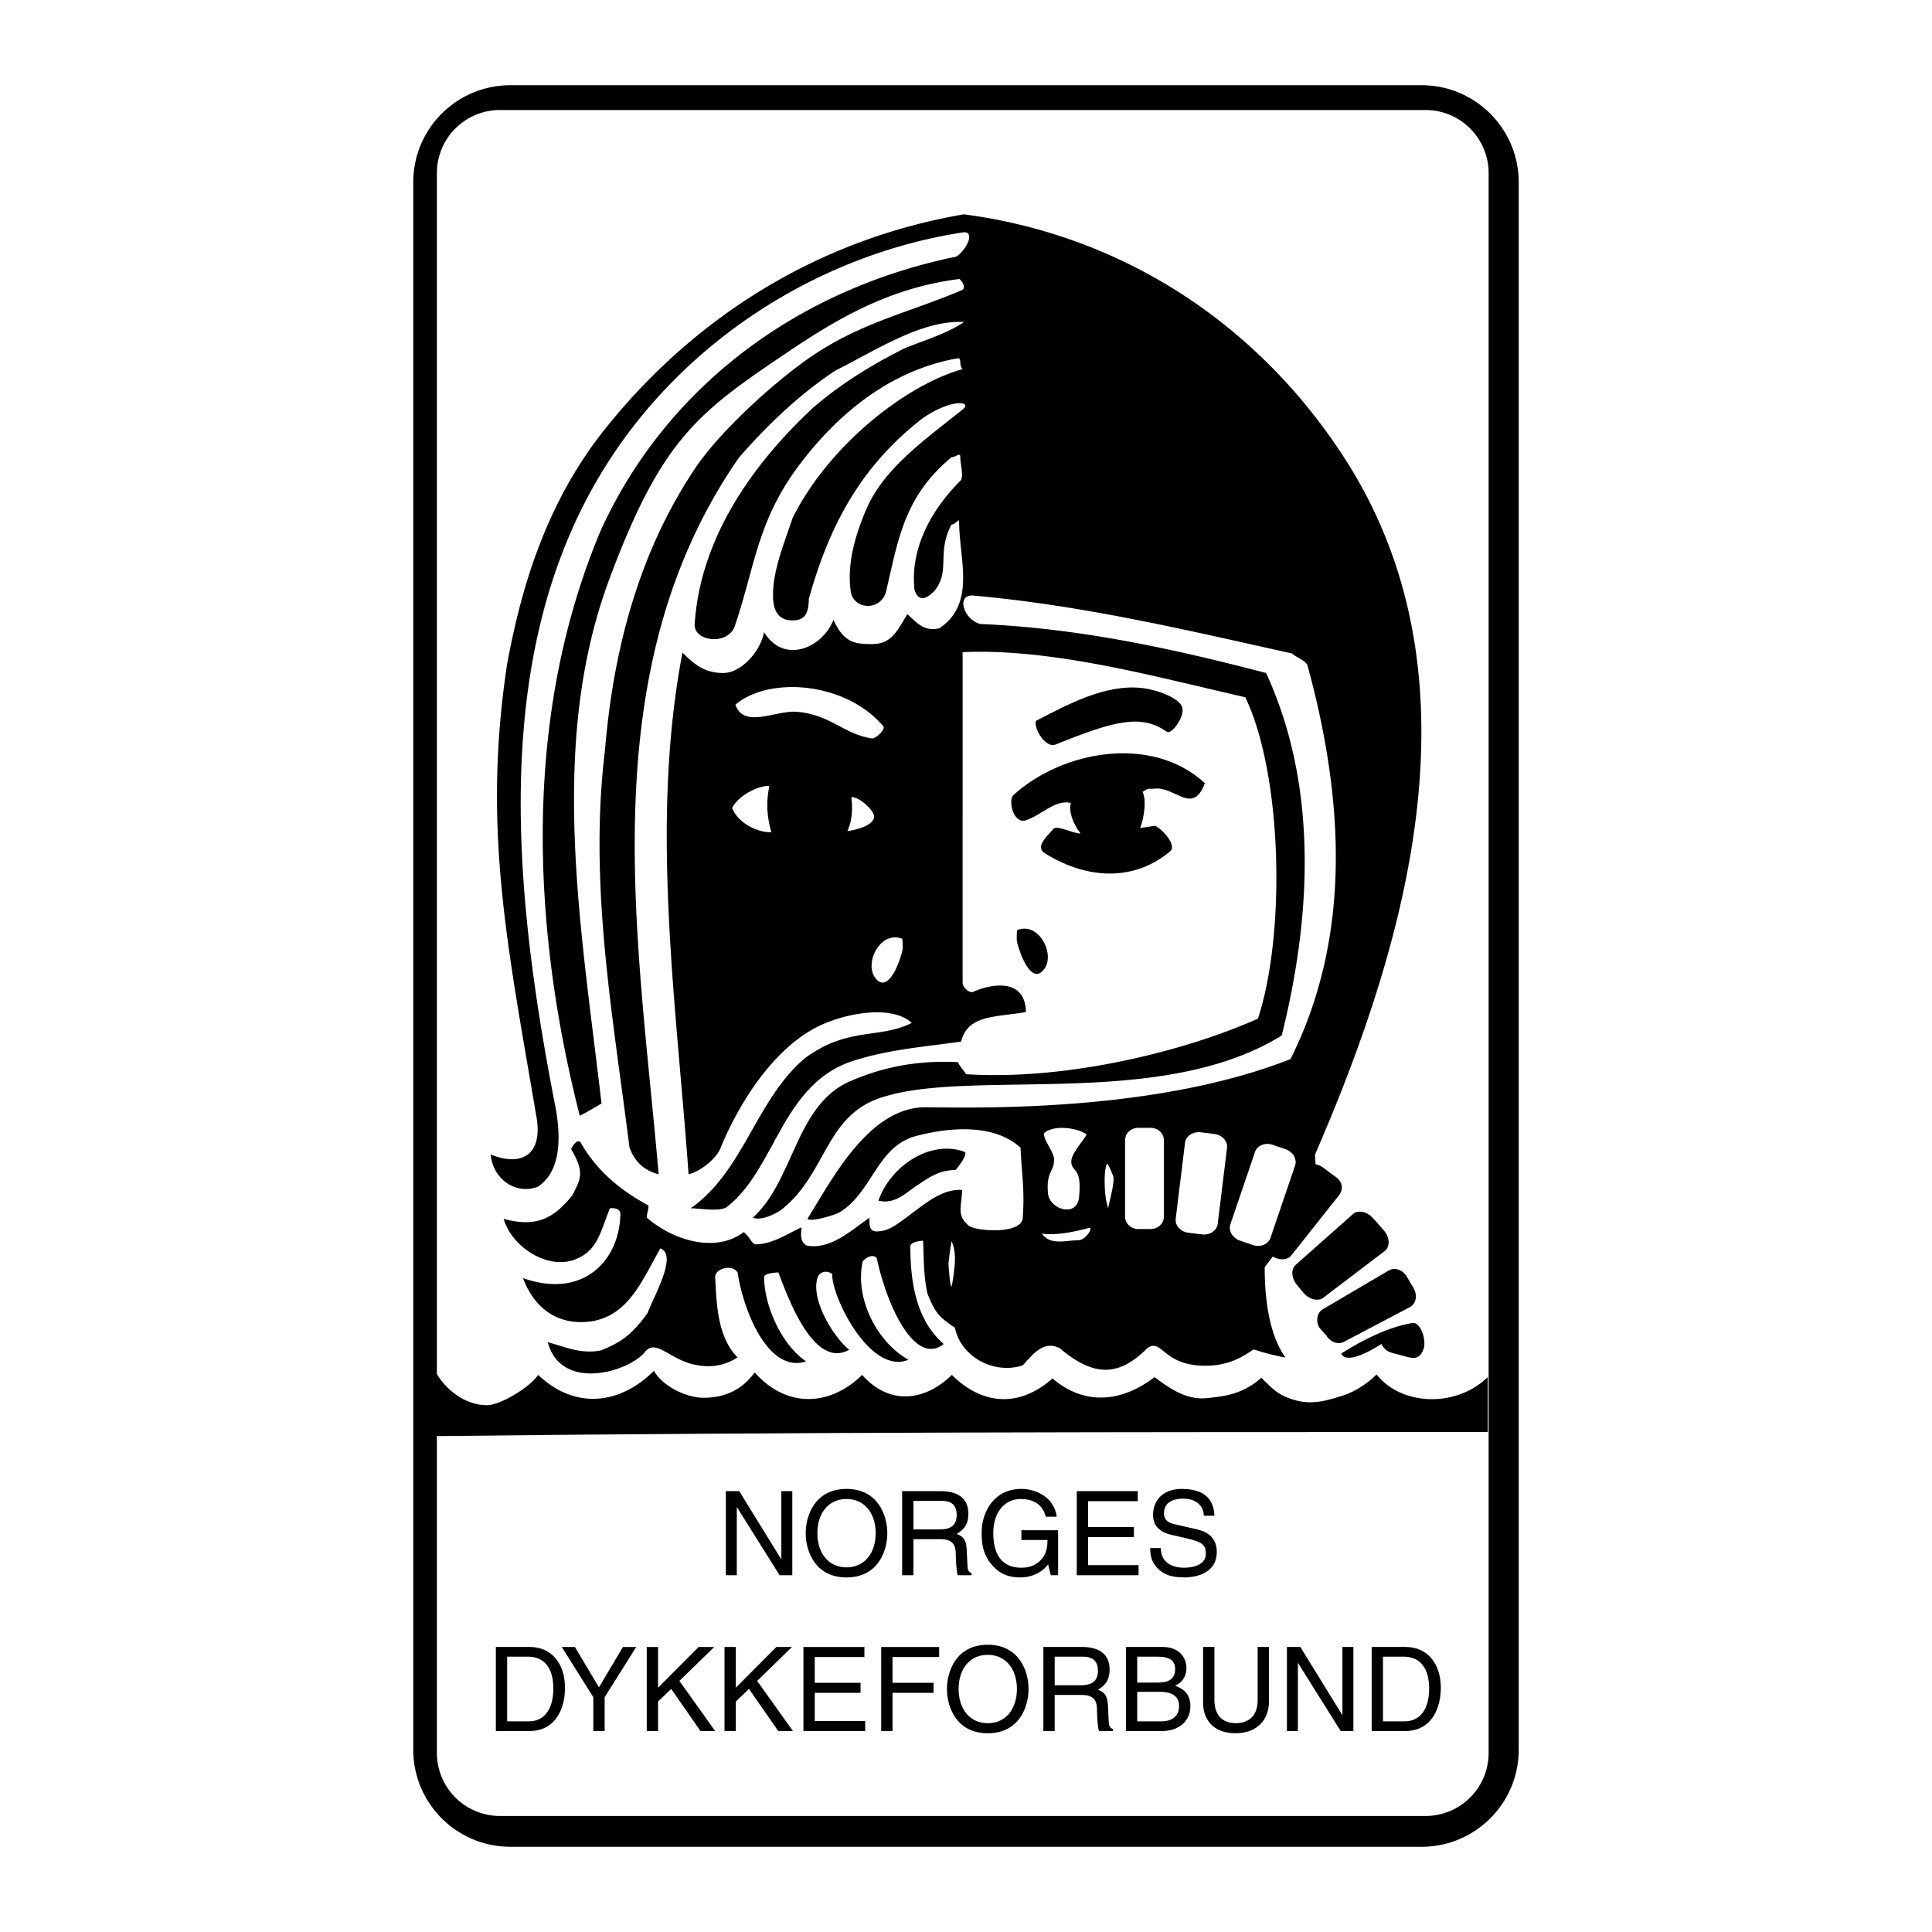
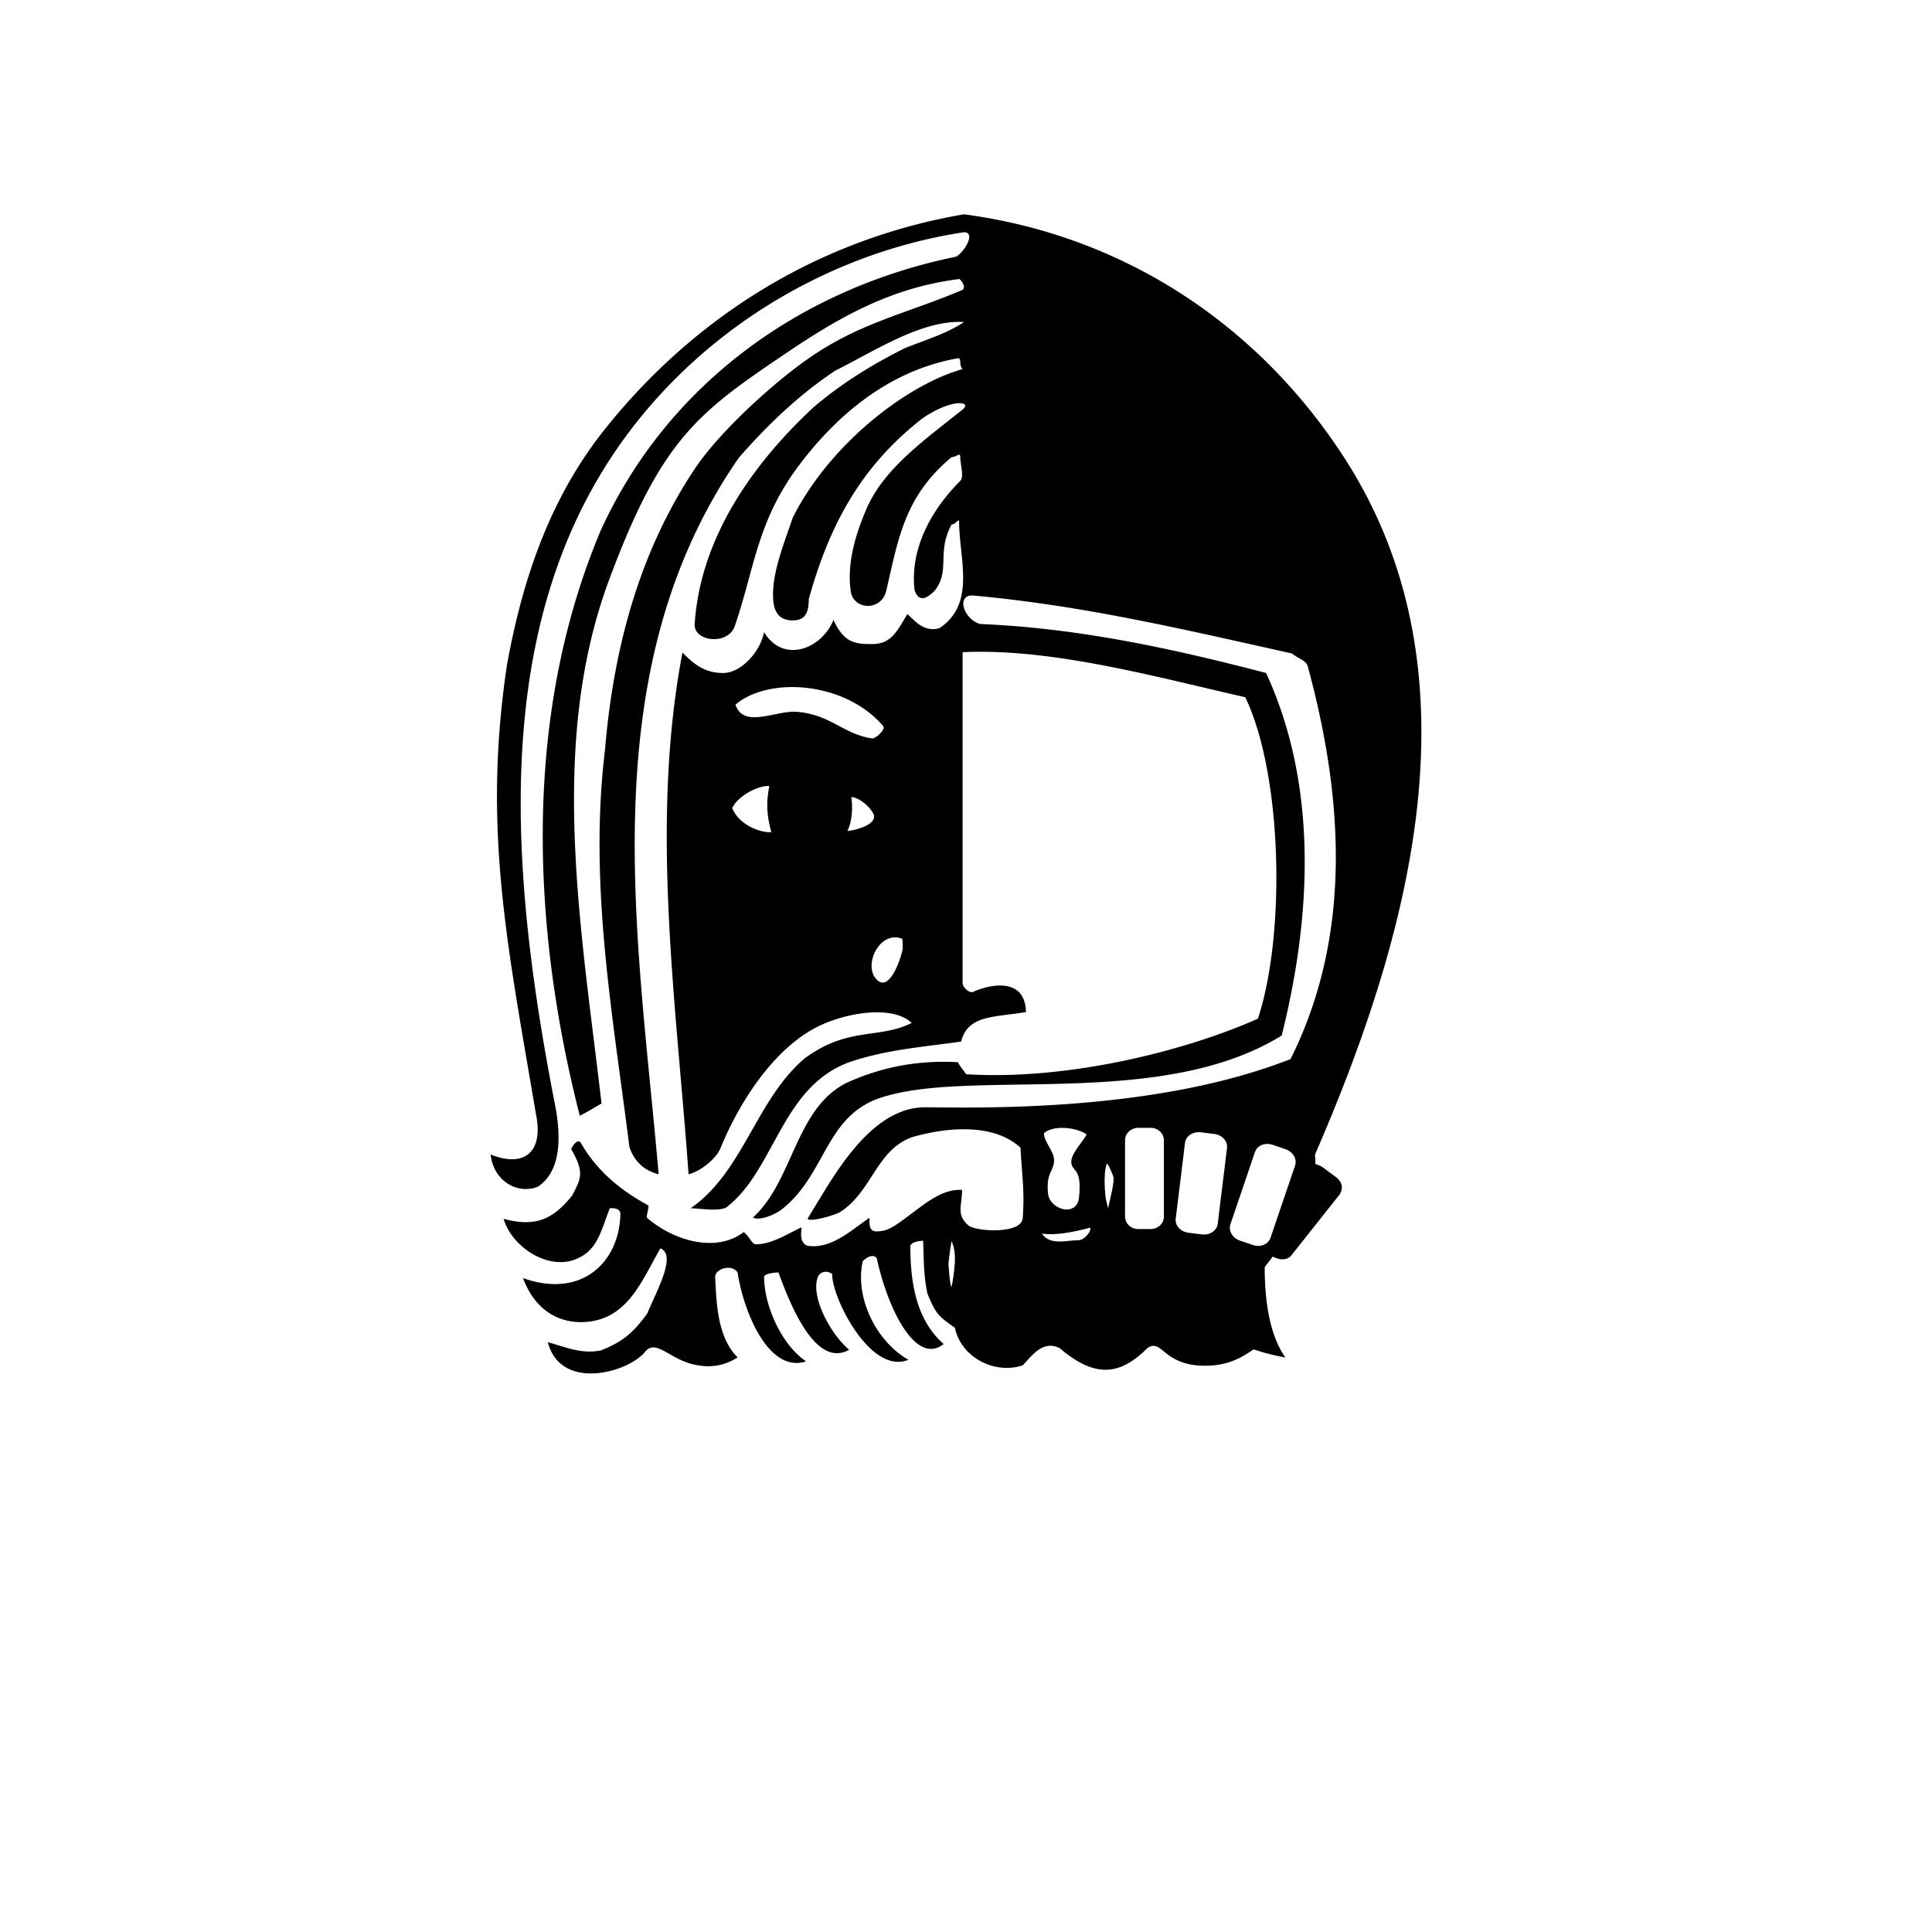
<svg xmlns="http://www.w3.org/2000/svg" width="2500" height="2500" viewBox="0 0 192.756 192.756">
  <g fill-rule="evenodd" clip-rule="evenodd">
-     <path fill="#fff" d="M0 0h192.756v192.756H0V0z" />
-     <path d="M148.521 174.888a6.291 6.291 0 0 1-6.291 6.292H49.88a6.292 6.292 0 0 1-6.292-6.292V17.269a6.292 6.292 0 0 1 6.292-6.292h92.35a6.291 6.291 0 0 1 6.291 6.292v157.619zm3.002-156.697c0-5.35-4.338-9.688-9.686-9.688H50.918c-5.35 0-9.687 4.337-9.687 9.688v156.373c0 5.351 4.337 9.688 9.687 9.688h90.919c5.348 0 9.686-4.337 9.686-9.688V18.191z" />
-     <path d="M77.955 148.772h1.093v8.387H77.78l-4.246-6.775h-.023v6.775h-1.093v-8.387h1.337l4.176 6.775h.024v-6.775zM87.365 152.966c0 1.974-1.094 3.41-2.908 3.41s-2.908-1.437-2.908-3.41c0-1.975 1.093-3.411 2.908-3.411s2.908 1.436 2.908 3.411zm1.163 0c0-1.811-.954-4.416-4.071-4.416s-4.071 2.605-4.071 4.416.954 4.415 4.071 4.415 4.071-2.605 4.071-4.415zM91.134 149.741h2.815c.558 0 1.5.105 1.5 1.402 0 1.238-.873 1.448-1.699 1.448h-2.617v-2.85h.001zm0 3.821h2.733c1.349 0 1.489.806 1.489 1.495 0 .315.035 1.588.198 2.103h1.384v-.188c-.349-.198-.407-.373-.418-.841l-.07-1.519c-.046-1.168-.523-1.378-1-1.576.535-.315 1.164-.771 1.164-2.01 0-1.775-1.373-2.254-2.746-2.254h-3.862v8.387h1.128v-3.597zM101.904 152.673h3.664v4.486h-.732l-.268-1.087c-.57.795-1.617 1.309-2.756 1.309-1.432 0-2.129-.526-2.561-.946-1.279-1.215-1.312-2.651-1.312-3.539 0-2.044 1.232-4.346 3.953-4.346 1.559 0 3.293.889 3.537 2.769h-1.094c-.361-1.46-1.582-1.764-2.5-1.764-1.502 0-2.734 1.203-2.734 3.399 0 1.705.559 3.457 2.779 3.457.42 0 1.094-.047 1.711-.537.732-.584.918-1.332.918-2.23h-2.605v-.971zM113.596 157.159h-6.166v-8.387h6.084v1.004h-4.955v2.571h4.572v1.004h-4.572v2.803h5.037v1.005zM120.109 151.226c-.059-1.297-1.129-1.706-2.07-1.706-.709 0-1.908.198-1.908 1.472 0 .713.5.946.988 1.062l2.385.55c1.082.257 1.896.911 1.896 2.242 0 1.986-1.838 2.535-3.27 2.535-1.547 0-2.15-.467-2.523-.806-.709-.643-.85-1.344-.85-2.126h1.059c0 1.519 1.234 1.962 2.303 1.962.814 0 2.188-.21 2.188-1.413 0-.876-.406-1.156-1.779-1.483l-1.711-.397c-.547-.129-1.779-.514-1.779-1.974 0-1.309.85-2.594 2.873-2.594 2.92 0 3.211 1.753 3.258 2.676h-1.06zM50.601 165.289h2.105c1.536 0 2.501 1.062 2.501 3.177s-.954 3.271-2.42 3.271H50.6v-6.448h.001zm-1.128 7.417h3.339c2.745 0 3.559-2.43 3.559-4.311 0-2.418-1.338-4.077-3.513-4.077h-3.385v8.388zM60.326 172.706h-1.129v-3.376l-3.152-5.012h1.314l2.397 4.031 2.396-4.031h1.326l-3.152 5.012v3.376zM65.653 172.706h-1.128v-8.388h1.128v4.066l4.048-4.066h1.559l-3.478 3.388 3.571 5h-1.466l-2.92-4.205-1.314 1.262v2.943zM73.412 172.706h-1.128v-8.388h1.128v4.066l4.048-4.066h1.558l-3.477 3.388 3.571 5h-1.466l-2.92-4.205-1.314 1.262v2.943zM86.323 172.706h-6.164v-8.388h6.083v1.005h-4.955v2.571h4.571v1.003h-4.571v2.804h5.036v1.005zM89.045 172.706h-1.128v-8.388h5.781v1.005h-4.653v2.571h4.095v1.003h-4.095v3.809zM101.457 168.513c0 1.974-1.094 3.41-2.908 3.41-1.815 0-2.908-1.437-2.908-3.41 0-1.975 1.093-3.411 2.908-3.411 1.814 0 2.908 1.436 2.908 3.411zm1.162 0c0-1.811-.953-4.416-4.07-4.416-3.118 0-4.072 2.605-4.072 4.416s.954 4.415 4.072 4.415c3.117 0 4.07-2.605 4.07-4.415zM105.225 165.289h2.816c.559 0 1.5.104 1.5 1.401 0 1.238-.873 1.448-1.699 1.448h-2.617v-2.849zm0 3.819h2.734c1.35 0 1.488.806 1.488 1.494 0 .316.035 1.589.199 2.104h1.383v-.188c-.348-.198-.406-.373-.418-.841l-.07-1.519c-.047-1.168-.523-1.378-1-1.576.535-.316 1.164-.771 1.164-2.01 0-1.775-1.373-2.255-2.746-2.255h-3.861v8.388h1.127v-3.597zM113.461 165.289h2.047c1.256 0 1.734.443 1.734 1.226 0 1.028-.664 1.355-1.746 1.355h-2.035v-2.581zm-1.129 7.417h3.596c1.848 0 2.838-1.134 2.838-2.477 0-1.437-.967-1.822-1.514-2.045.92-.432 1.117-1.202 1.117-1.751 0-1.145-.803-2.115-2.361-2.115h-3.676v8.388zm1.129-3.913h2.223c.918 0 1.953.233 1.953 1.413 0 .934-.594 1.53-1.768 1.53h-2.408v-2.943zM126.605 164.318v5.444c0 1.717-1.07 3.165-3.361 3.165-2.246 0-3.211-1.448-3.211-3.014v-5.596h1.129v5.28c0 1.822 1.104 2.324 2.117 2.324 1.035 0 2.197-.479 2.197-2.301v-5.304h1.129v.002zM133.934 164.318h1.093v8.388h-1.269l-4.244-6.775h-.024v6.775h-1.094v-8.388h1.338l4.176 6.776h.024v-6.776zM137.98 165.289h2.105c1.537 0 2.502 1.062 2.502 3.177s-.955 3.271-2.42 3.271h-2.188v-6.448h.001zm-1.126 7.417h3.338c2.744 0 3.559-2.43 3.559-4.311 0-2.418-1.338-4.077-3.512-4.077h-3.385v8.388zM139.514 135.139c-.779-.204-1.289-.237-1.695-1.052-1.223.814-3.562 2.036-4.004.95 2.273-1.425 4.717-2.647 7.158-3.054.814 0 1.359 1.756 1.053 2.612-.475 1.324-1.329.851-2.512.544zM113.924 68.642c1.619.18 3.777 1.032 4.035 1.947s-1.076 2.747-1.549 2.416c-2.51-1.759-5.113-1.149-11.07 1.267-1.193.483-2.412-2.129-1.9-2.393 3.048-1.571 6.82-3.644 10.484-3.237zM113.994 79.009c.408.814.164 2.51-.234 3.589.75-.07 1.057-.164 1.479-.211.814.407 2.197 1.972 1.5 2.557-3.354 2.814-7.939 3.004-12.453.211-.986-.609-.068-1.474.797-2.439.398-.445 1.906.446 2.721.446-.82-1.079-1.195-2.298-.961-3.049-1.629-.407-3.062 1.375-4.691 1.782-1.223 0-1.486-2.129-1.078-2.537 4.885-4.479 13.842-6.107 19.137-1.222-1.223 3.258-2.955.308-5.018.545-.613.07-.519-.141-1.199.328zM101.479 94.016c-.098-.395 0-1.222 0-1.222 2.035-.814 3.664 2.036 2.85 3.665-1.222 2.035-2.442-.815-2.85-2.443zM148.43 142.874c-34.607 0-69.345 0-105.052.407v-6.546c1.099 2.036 3.127 3.464 5.204 3.464 1.346 0 4.297-1.802 5.112-3.023 3.793 3.6 8.292 2.849 11.549-.408.819 1.479 3.154 2.689 4.969 2.689 3.051 0 4.428-1.665 5.085-2.52 3.483 3.878 7.861 3.087 10.711.237 3.09 3.443 6.75 2.207 8.958 0 2.85 2.85 6.555 3.443 10.038.354 3.154 2.694 6.836 2.431 10.188-.132 1.314.985 3.059 2.29 5.127 2.103 2.014-.183 3.746-.46 5.52-2.037.92.854 1.373 1.456 2.432 1.906 2.17.92 3.682.525 5.783-.159 1.225-.398 2.473-1.262 3.287-2.076 2.395 3.049 7.82 3.418 11.092.264v5.477h-.003zM91.438 118.304c-1.072.714-2.17 1.893-3.798 1.486 1.238-3.551 5.284-6.111 8.587-4.872.381.143-.501 1.409-.908 1.816-1.63 0-2.66.755-3.881 1.57zM134.127 133.85c-.59.347-1.393.075-1.795-.607l-.688-.762c-.4-.683-.248-1.518.342-1.864l6.57-3.862c.59-.347 1.393-.075 1.795.607l.688 1.169c.4.682.248 1.517-.342 1.863l-6.57 3.456zM132.094 129.425c-.51.454-1.416.27-2.021-.414l-.629-.761c-.605-.683-.682-1.604-.17-2.058l5.703-5.058c.512-.453 1.418-.268 2.023.414l1.035 1.169c.605.683.682 1.604.17 2.058l-6.111 4.65z" />
    <path d="M96.041 65.066c8.957-.407 19.242 2.462 28.201 4.498 3.721 7.751 4.035 23.695 1.258 32.069-7.26 3.24-19.016 6.177-29.107 5.542-.271-.426-.659-.813-.814-1.201-3.682-.194-7.266.348-10.93 1.977-5.293 2.443-5.463 9.862-9.535 13.527.814.406 2.614-.521 3.021-.929 4.479-3.665 4.204-9.575 10.312-11.203 9.096-2.641 27.621 1.295 39.43-6.034 2.748-10.991 3.881-24.377-1.561-36.168-9.365-2.443-18.73-4.479-28.502-4.886-1.628-.408-2.443-2.85-.814-2.85 10.982.985 20.918 3.349 31.912 5.792.406.407 1.398.685 1.551 1.24 3.641 13.353 4.402 27.01-1.707 39.224-12.822 5.046-29.312 4.91-36.433 4.807-5.7 0-9.438 7.433-11.745 11.097 0 .407 2.375-.203 3.189-.61 3.257-2.036 3.665-6.312 7.329-7.532 2.85-.814 7.873-1.562 10.722 1.085.135 2.782.422 4.228.219 7.01-.123 1.675-4.732 1.324-5.396.757-1.274-1.092-.659-1.931-.659-3.559-2.37-.132-4.207 1.899-6.65 3.528-.543.34-1.086.61-1.9.61-.814 0-.678-.95-.678-1.356-1.754 1.155-3.8 3.189-6.243 2.781-.814-.406-.543-1.425-.543-1.832-1.222.544-2.918 1.697-4.547 1.697-.407 0-.611-.747-1.221-1.222-2.646 2.036-6.821 1.003-9.67-1.439 0-.407.17-.8.17-1.207-2.85-1.561-5.158-3.461-6.786-6.312-.407-.406-.936.669-.936.669 1.405 2.4.936 2.996.121 4.624-1.877 2.348-3.634 3.221-6.854 2.343.722 2.562 4 4.971 6.85 4.156 2.442-.814 2.712-2.535 3.746-5.21.703-.059 1.062.178 1.054.585-.095 4.732-3.805 8.488-9.717 6.381 1.288 3.454 3.945 4.729 6.795 4.321 3.742-.574 5.088-4.087 6.909-7.287 1.704.662-.479 4.442-1.293 6.479-1.522 2.107-2.603 2.891-4.639 3.705-2.036.407-3.665-.407-5.293-.814 1.288 4.922 8.007 3.029 9.711.947 1.153-1.409 2.604 1.043 5.431 1.372a5.32 5.32 0 0 0 3.79-.811c-2.036-2.036-2.104-5.455-2.238-8.023 0-.814 1.63-1.341 2.238-.455.601 3.962 3.118 10.108 6.835 8.873-2.443-1.629-4.188-5.567-4.188-8.418 0-.407 1.427-.455 1.427-.455.982 2.626 3.561 9.685 7.056 7.716-1.8-1.503-3.885-5.257-3.122-7.261.189-.496.848-.713 1.425-.306-.034 2.375 3.834 10.12 7.61 8.567-3.188-1.813-5.371-6.169-4.557-9.834.407-.407.984-.735 1.391-.327 1.123 5.172 3.936 10.789 6.684 8.584-2.646-2.308-3.325-5.904-3.325-9.738 0-.407.87-.558 1.276-.558.081 1.881.013 3.204.42 5.24.814 2.036 1.154 2.341 2.754 3.437.571 2.908 3.93 4.707 6.77 3.747.994-1.076 2.053-2.523 3.68-1.709 3.418 2.892 5.893 2.85 8.742 0 1.467-1.03 1.533 1.685 5.605 1.752 2.477.042 3.902-.882 4.988-1.628.949.271 1.152.407 3.189.814-1.73-2.443-2.07-6.176-2.07-9.026l.811-1.055c.695.408 1.496.363 1.865-.138l4.744-5.982c.406-.549.414-1.268-.318-1.81l-1.256-.929a2.056 2.056 0 0 0-.775-.355l-.049-.962c9.365-21.579 16.893-48.02 2.85-69.624-8.826-13.581-22.41-22.146-37.883-24.182-14.25 2.443-26.448 9.931-35.405 20.924-5.7 6.922-8.551 15.065-10.18 24.022-2.443 16.286.013 27.846 2.898 44.874.753 3.767-1.186 5.322-4.527 3.985.268 2.64 2.681 4.022 4.716 3.208 2.443-1.629 2.206-5.244 1.798-7.687-4.479-22.801-6.712-47.371 6.107-65.96C69.72 32.941 82.71 25.199 96.186 23.17c1.222 0 0 2.036-.814 2.443-15.88 3.257-28.908 13.029-35.423 27.28-7.736 18.322-6.99 39.291-2.104 58.427.814-.407 1.561-.882 2.171-1.221-2.036-17.508-5.348-35.826.75-52.237 5.291-14.239 8.968-16.77 18.068-22.896 5.341-3.594 10.385-6.317 16.899-7.131 0 0 .717.678.31 1.085-5.46 2.305-9.944 3.213-14.83 6.47-3.667 2.445-9.317 7.521-11.901 11.396-5.7 8.55-8.143 18.322-8.958 28.094-1.628 13.436.814 26.533 2.443 39.562.407 1.222 1.289 2.307 2.917 2.714-2.035-23.615-6.839-50.059 8.002-71.491 2.851-3.258 5.948-6.239 9.612-8.682 4.072-2.036 8.673-5.094 12.855-4.855-1.707 1.151-3.851 1.786-5.887 2.601-3.257 1.628-6.328 3.507-9.179 5.95-6.107 5.7-11.252 13.047-11.808 21.58-.116 1.792 3.381 2.151 4.009.178 1.883-5.471 2.159-9.928 5.823-15.221 4.071-5.7 9.512-10.251 16.434-11.473.407 0 .058.678.465 1.085-5.581 1.551-13.294 7.516-16.958 14.845-.814 2.443-1.956 5.193-1.956 7.636 0 .814.048 2.59 1.932 2.59 1.076 0 1.634-.497 1.634-2.125 2.036-7.329 5.171-13.248 11.373-18.054 2.947-2.01 4.983-1.662 3.976-.86-4.109 3.271-7.92 5.984-9.63 9.999-1.009 2.37-1.939 5.291-1.532 8.141.278 1.914 3.147 2.003 3.566-.155 1.221-5.293 1.852-9.35 6.49-13.23.407 0 .87-.484.87-.077 0 .814.407 2.036 0 2.443-2.85 2.85-5.034 6.72-4.561 10.884.407 1.222 1.173.909 1.987.095 1.629-2.036.189-3.786 1.704-6.625.407 0 .757-.691.757-.284 0 3.665 1.713 8.173-1.952 10.616-1.66.489-2.599-.93-3.219-1.395-1.085 1.861-1.688 2.988-3.508 2.988-1.754 0-2.793-.13-3.859-2.408-1.143 2.862-4.975 4.421-6.922 1.222-.407 2.036-2.34 4.072-4.071 4.072-1.821 0-2.851-.814-4.072-2.036-3.257 17.101-.61 34.947.611 52.048 1.153-.271 2.85-1.561 3.257-2.782 2.036-4.886 5.497-9.907 9.666-11.966 2.78-1.373 7.403-2.17 9.341-.349-3.257 1.629-6.317.349-10.62 3.488-4.886 4.071-6.147 11.337-11.44 15.002.814 0 2.715.339 3.529-.068 4.886-3.664 5.486-12.103 12.408-14.546 3.664-1.222 7.209-1.473 11.046-2.016.697-2.674 3.255-2.403 6.472-2.945-.078-3.644-3.838-2.675-5.271-2.016-.37.17-1.049-.464-1.049-.871V65.066h.002z" />
    <path d="M76.947 83.03c-1.169.065-3.248-.779-3.897-2.403.52-1.169 2.534-2.274 3.703-2.208-.325 1.688-.26 2.857.194 4.611zM79.481 71.013c-2.07-.159-5.292 1.728-6.106-.714 3.378-2.858 10.979-2.273 14.746 2.144.264.31-.697 1.234-1.104 1.234-2.85-.407-4.158-2.404-7.536-2.664zM84.547 82.901c.52-1.04.525-2.516.39-3.378.915.018 2.273 1.373 2.273 1.948.001.975-2.255 1.43-2.663 1.43zM90.021 94.885c.099-.395 0-1.222 0-1.222-2.036-.814-3.665 2.036-2.85 3.664 1.221 2.036 2.442-.813 2.85-2.442zM104.557 119.063c-.201-2.183.609-2.129.609-3.351 0-.814-1.014-1.824-1.014-2.639.814-.814 3.146-.66 4.264.102-.408.813-1.674 1.994-1.523 2.893.152.914 1.066.457.762 3.401-.212 2.028-2.946 1.219-3.098-.406zM107.586 123.738c.814 0 1.695-1.58.881-1.173-1.629.407-3.223.707-4.518.508.815 1.221 2.416.665 3.637.665zM116.121 121.384c0 .684-.59 1.239-1.314 1.239h-1.246c-.725 0-1.314-.556-1.314-1.239v-7.622c0-.684.59-1.238 1.314-1.238h1.246c.725 0 1.314.555 1.314 1.238v7.622zM121.492 122.102c-.082.679-.787 1.151-1.574 1.055l-1.346-.165c-.785-.096-1.355-.725-1.271-1.403l.928-7.566c.082-.679.787-1.151 1.574-1.055l1.346.165c.785.096 1.355.725 1.271 1.404l-.928 7.565zM126.756 123.505c-.221.647-1.006.966-1.756.711l-1.283-.437c-.75-.255-1.18-.986-.959-1.634l2.453-7.217c.221-.647 1.006-.966 1.756-.711l1.283.436c.75.255 1.18.987.959 1.635l-2.453 7.217zM95.27 125.909c.068-1.459-.36-2.054-.322-2.09-.024.023-.187.971-.322 2.26.068.95.147 2.054.289 2.323.224-.693.352-2.427.355-2.493zM111.105 117.489c0-.077-.594-1.601-.689-1.35-.389 1.012-.123 3.311-.072 3.583.021.116.227.79.203.863.305-1.42.558-2.232.558-3.096z" fill="#fff" />
  </g>
</svg>